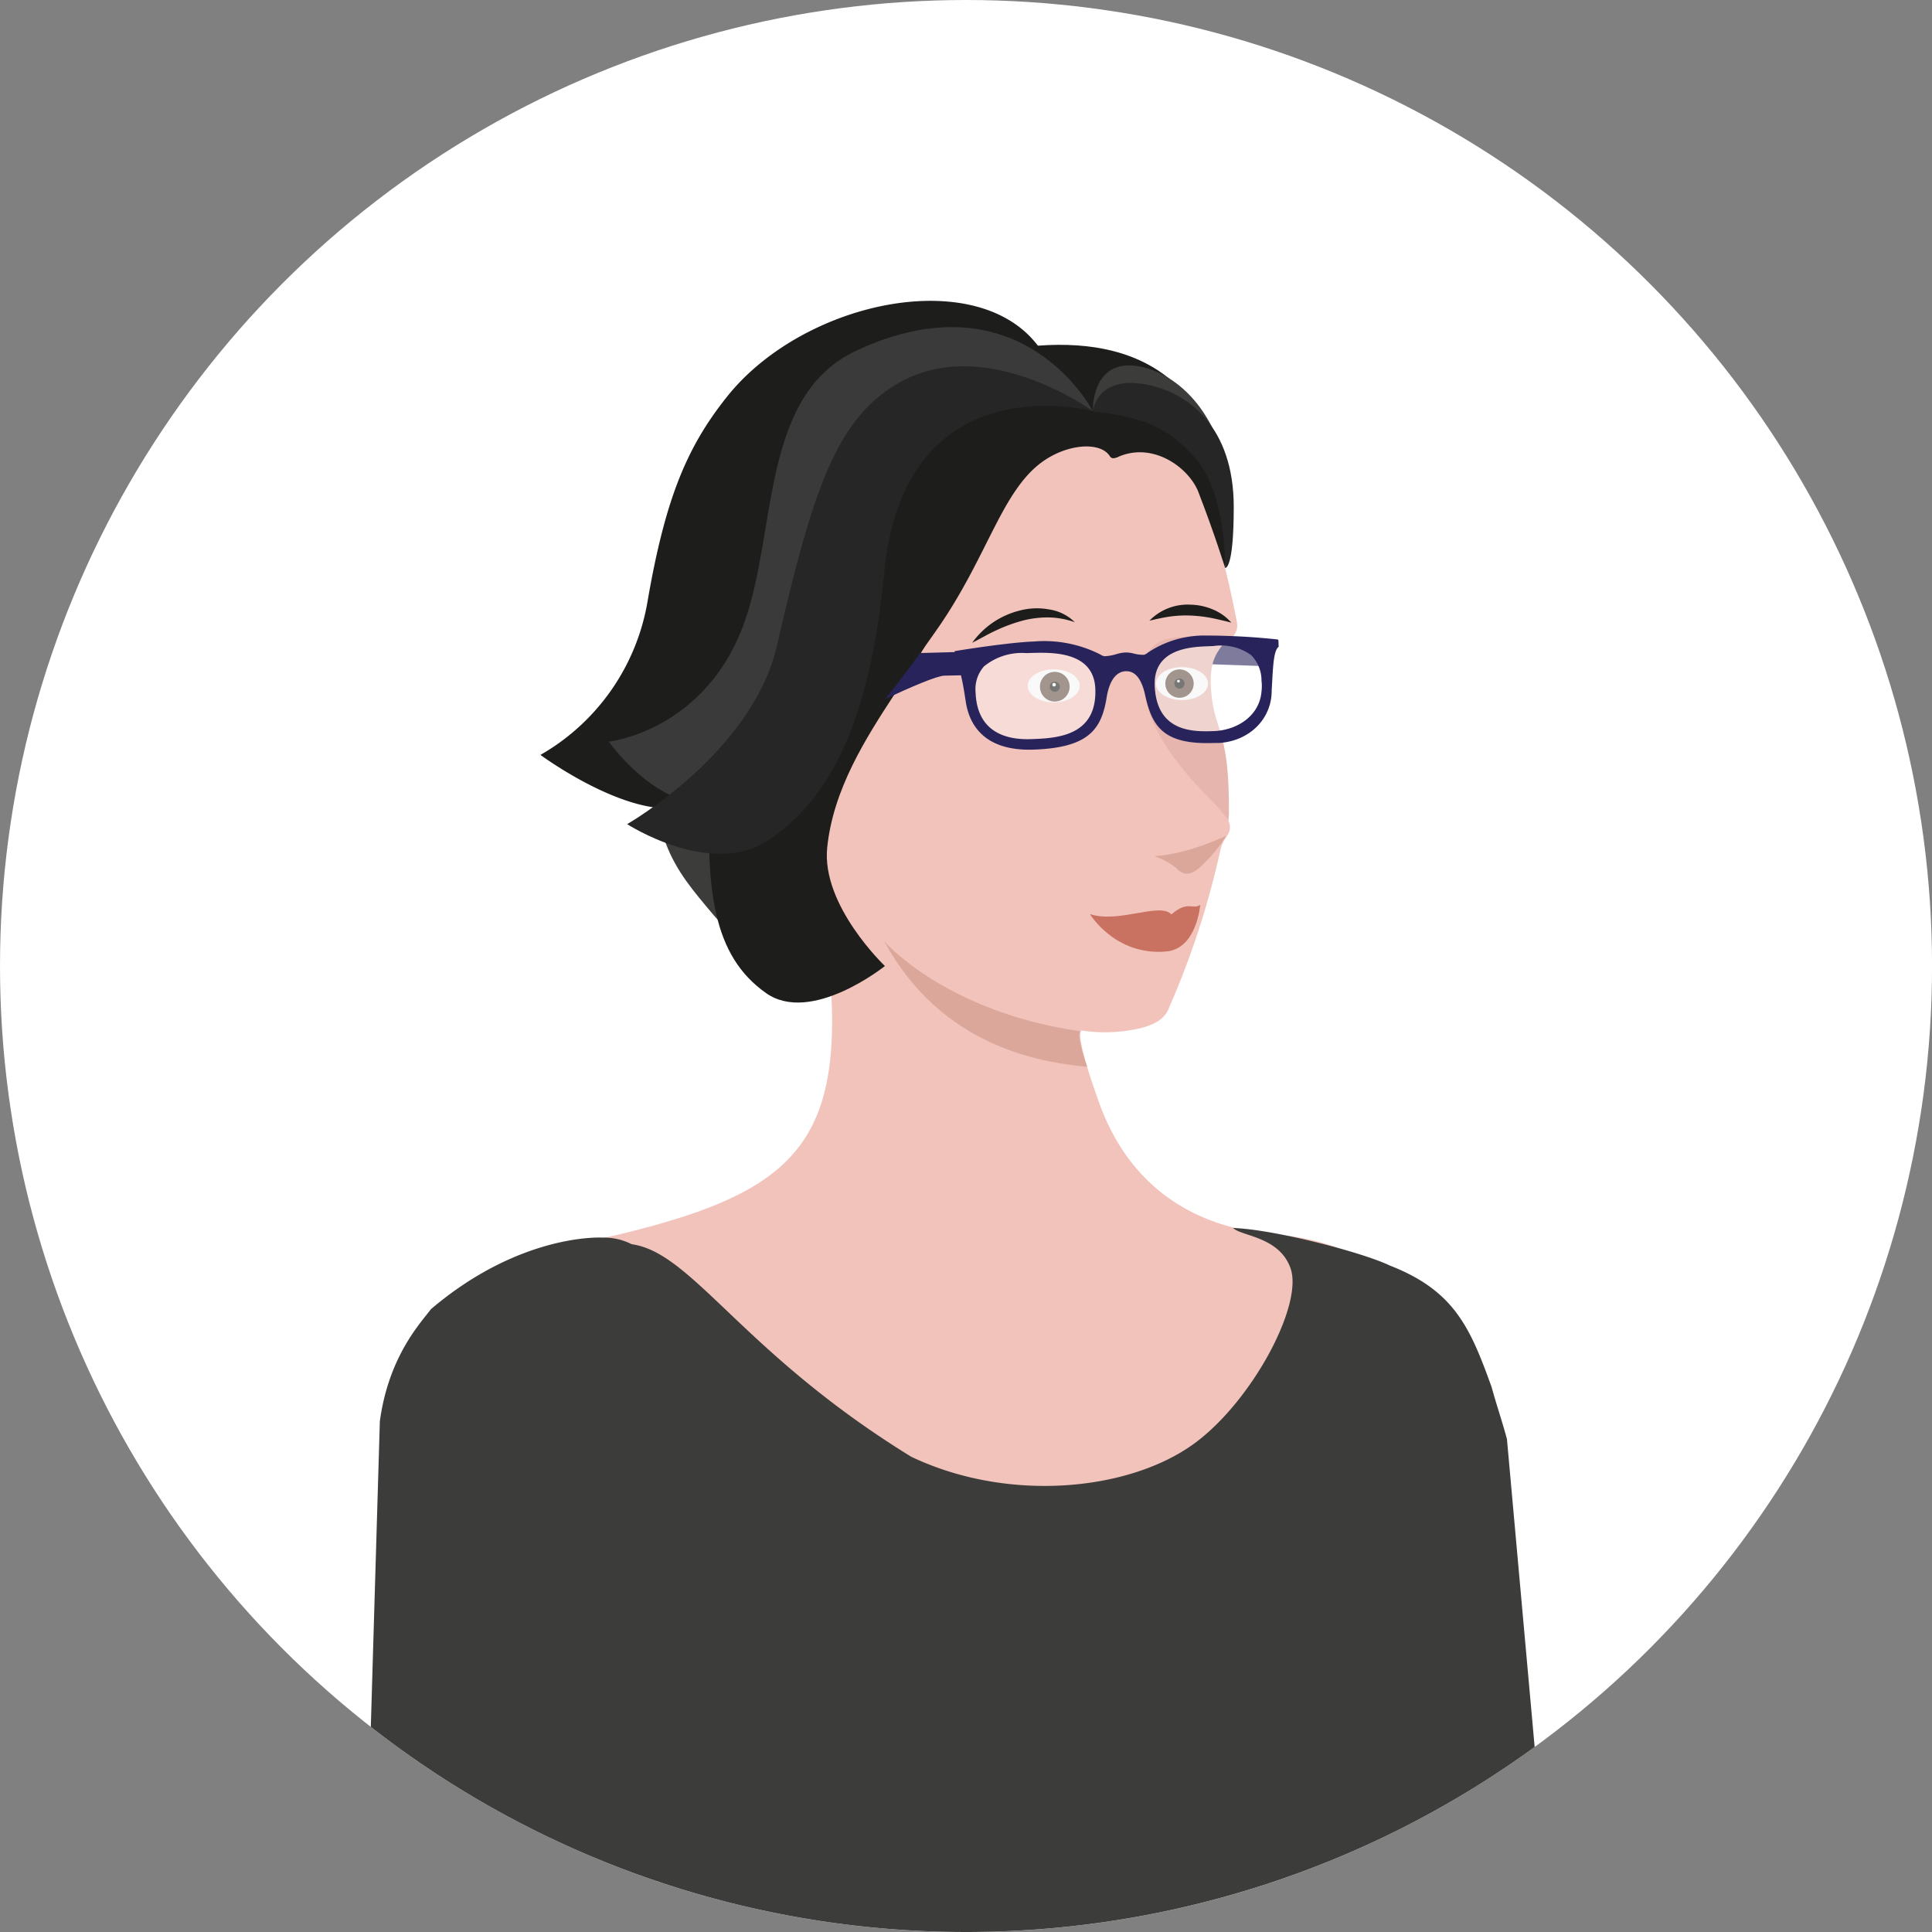
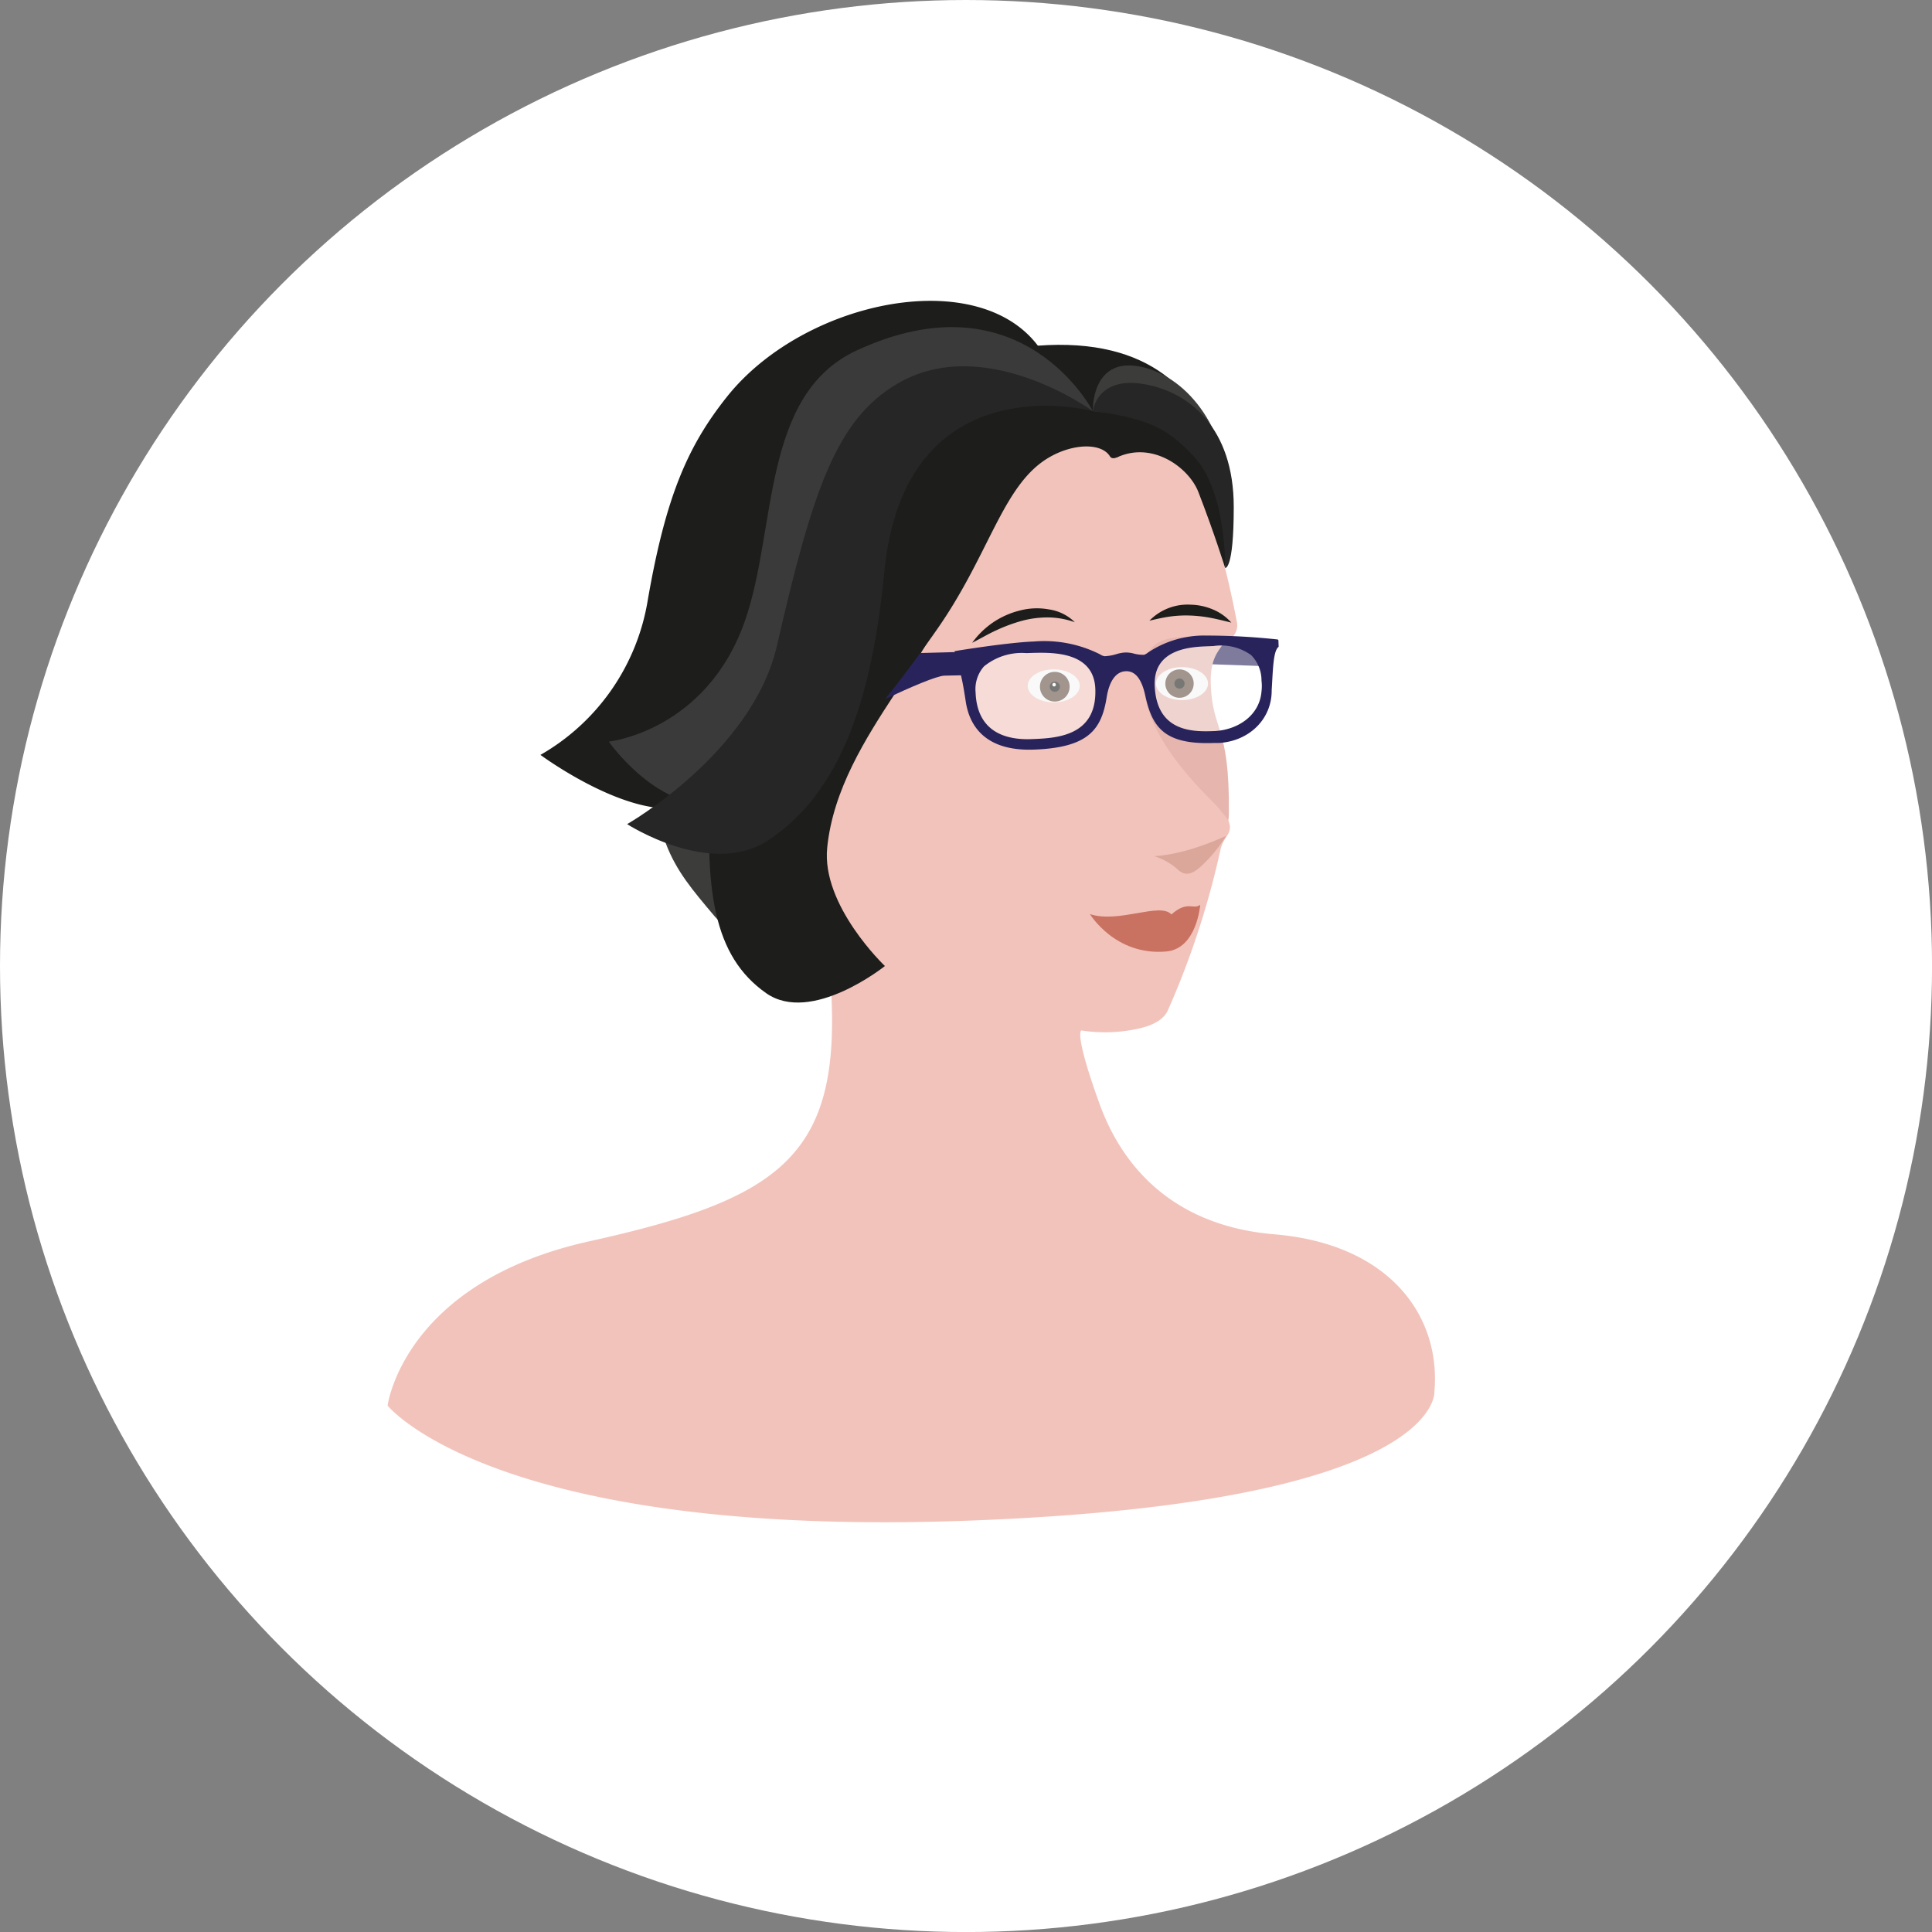
<svg xmlns="http://www.w3.org/2000/svg" viewBox="0 0 401.81 401.81">
  <rect x="0" y="0" width="401.81" height="401.81" fill="#808080" stroke="none" />
  <g id="Ebene_2" data-name="Ebene 2">
    <g id="cerchi">
      <g id="isa">
        <circle cx="200.91" cy="200.91" r="200.91" style="fill:#fff" />
        <path d="M264,133.72l-14.4.26.69,4.11,13.89.5-.16-4.21Z" style="fill:#29235c" />
        <path d="M254.2,126.06c4.31,9.2-2.72,6.07-2.39,16.16s3.93,8.29,3.77,26.88-37.28-4.39-37.28-4.39l-11.17-7,11.18-26.89,31.83-8.23Z" style="fill:#e5b5ae" />
        <path d="M220.58,75c20.06.83,30.57,22.65,36.71,54.58a3.47,3.47,0,0,1-4.42,3.8c-4.53-1.06-13.35-2.35-14.72,4.14-3.07,14.54,13.69,28.32,15.54,30.84,1,1.32,2.21,2.28,2.1,3.88s-1.4,2-2,4.65a175.26,175.26,0,0,1-10.88,33.19c-1.25,2.8-5,3.74-8.16,4.23a32,32,0,0,1-9.85,0s-1.63.28,3.74,15.16,17,25.6,36.33,27.23c24.11,2,34.74,17.05,33.35,32.74,0,0,1.83,23.18-96.93,26.82S80.61,292.33,80.61,292.33s3.26-25.6,42-34.18,51.75-17.29,50.34-50.31c-1.82-42.62-17.83-34.21-27.11-71.42S173.46,73.09,220.58,75Z" style="fill:#f2c3bb" />
        <path d="M158.82,95.11c5.2,14.27-20.8,29.59-22.57,54.36s3.61,30.68,12.19,40.88S175,195.14,175,195.14s-11.71-3.16-3.39-27.84c7.73-22.94,15.61-44.47,13.22-58.44C179.38,77.26,156.06,87.52,158.82,95.11Z" style="fill:#3c3c3b" />
        <path d="M160.46,100.74c5.2,14.27-10.67,34.93-12.44,59.71s.4,38.41,11.3,46.09c9.4,6.63,24.72-5.63,24.72-5.63s-13.25-12.58-12-24.64c2.44-24.09,26.93-42.46,24.54-56.43C191.15,88.24,157.7,93.15,160.46,100.74Z" style="fill:#1d1d1b" />
-         <path d="M223.54,129.41a16.86,16.86,0,0,0-5.56-1,20.62,20.62,0,0,0-5.42.7,33.35,33.35,0,0,0-5.21,1.91c-1.73.77-3.36,1.76-5.16,2.66a17.57,17.57,0,0,1,4.28-4.19A17.38,17.38,0,0,1,212,127a14,14,0,0,1,6.15-.26A9.6,9.6,0,0,1,223.54,129.41Z" style="fill:#1d1d1b" />
+         <path d="M223.54,129.41a16.86,16.86,0,0,0-5.56-1,20.62,20.62,0,0,0-5.42.7,33.35,33.35,0,0,0-5.21,1.91c-1.73.77-3.36,1.76-5.16,2.66a17.57,17.57,0,0,1,4.28-4.19A17.38,17.38,0,0,1,212,127a14,14,0,0,1,6.15-.26A9.6,9.6,0,0,1,223.54,129.41" style="fill:#1d1d1b" />
        <path d="M256.09,129.49c-1.52-.38-2.93-.73-4.34-1a28.74,28.74,0,0,0-4.19-.47,24.33,24.33,0,0,0-4.17.2c-1.41.19-2.81.51-4.34.87a11.1,11.1,0,0,1,8.6-3.33,12.56,12.56,0,0,1,4.62,1A10.48,10.48,0,0,1,256.09,129.49Z" style="fill:#1d1d1b" />
        <path d="M249.62,188.18c-1.52,1.12-2.58-1-6,2-2.37-2.61-10.91,1.92-16.94-.07,0,0,5.24,8.7,15.82,7.78C248.93,197.38,249.62,188.18,249.62,188.18Z" style="fill:#c97261" />
        <path d="M255,173.85c-5,2.21-10,3.88-14.94,4.22a13.85,13.85,0,0,1,4.54,2.45c1.77,1.87,3.25,1.38,5.17-.33A30.22,30.22,0,0,0,255,173.85Z" style="fill:#dba79b" />
-         <path d="M225,214.52s-1.75-1.11,1.1,7.35c-9.64-.9-30.26-4.12-42.2-26.11C183.9,195.76,196.63,210.56,225,214.52Z" style="fill:#dba79b" />
        <path d="M232.23,95.16c7.54-3.56,15.1,2.22,17,7.16,3.41,8.8,5.56,15.79,5.56,15.79s8.25-51.37-41.33-46C226,81.27,232.47,91.56,232.23,95.16Z" style="fill:#1d1d1b" />
        <path d="M220.1,82.22c-3.59-4.44-25-5.19-30.65-.24-10.59,9.31-3.91,23.72-13.39,44.32s-20.34,36.27-31.94,40.94S112.4,157,112.4,157a45.52,45.52,0,0,0,22.32-32.19c3.74-21.57,8.32-32.06,16.46-42.28C169.6,59.36,215.34,52.8,220.1,82.22Z" style="fill:#1d1d1b" />
        <path d="M201.86,135.53l-26.69.71-.89,13.9s18.92-9.55,22.13-9.62l5.63-.12-.16-4.22Z" style="fill:#29235c" />
        <path d="M233,94.37c-.35.82-1.68,1.31-2.15.55-2-3.24-9.21-2.61-14.48,1.43-8.21,6.3-11.16,19.77-21.48,34.53-12.56,18-24.32,31.79-36.35,34.26a33.73,33.73,0,0,1-21.45-2.76s24.14-22,27-42.72,8.31-29.28,18.49-38.26C202.93,63.47,241.54,74.26,233,94.37Z" style="fill:#1d1d1b" />
        <ellipse cx="219.15" cy="142.64" rx="5.41" ry="3.43" style="fill:#f5f5f5" />
        <ellipse cx="245.83" cy="142.17" rx="5.41" ry="3.43" style="fill:#f5f5f5" />
        <circle cx="219.37" cy="142.82" r="3.09" style="fill:#634e42" />
        <circle cx="245.31" cy="142.17" r="2.95" style="fill:#634e42" />
        <circle cx="219.37" cy="142.82" r="1.06" style="fill:#1d1d1b" />
        <circle cx="219.23" cy="142.4" r="0.37" style="fill:#f5f5f5" />
        <circle cx="245.31" cy="142.17" r="1.06" style="fill:#1d1d1b" />
-         <circle cx="245.09" cy="141.66" r="0.29" style="fill:#f5f5f5" />
        <path d="M227.28,85.51s-45.11-26.34-52.87,25c-4.68,30.93-14.1,54.87-24.14,56.62-13.15,2.29-23.65-12.89-23.65-12.89s20.24-2.16,28.29-25.06c6.71-19.12,3.34-47.05,23.25-56.29C212.6,56.9,227.28,85.51,227.28,85.51Z" style="fill:#3a3a3a" />
        <path d="M227.28,85.51s-39.12-10.59-43.38,33.54c-2.55,26.44-9.15,45.88-24.19,55.75-11.93,7.83-29.28-3.4-29.28-3.4s26.07-14.87,31.17-37.16c7.44-32.48,12.4-47,25-54.42C204.77,69.08,227.28,85.51,227.28,85.51Z" style="fill:#262626" />
        <path d="M227.28,85.51s-.41-11.06,9.52-9.33c9.2,1.6,18.8,12,18.8,28.54,0,13.23-.79,13.39-.79,13.39s1.62-17.06-5.82-27.53C244.07,83.66,239.85,87.05,227.28,85.51Z" style="fill:#3c3c3b" />
        <path d="M227.28,85.51s.81-7.34,10.74-5.61c9.2,1.6,18.57,9,18.57,25.53,0,13.23-1.78,12.68-1.78,12.68s.31-16-6.55-23.2C243.46,89.86,239.85,87.05,227.28,85.51Z" style="fill:#262626" />
        <path d="M238.88,140.22c.54,13.35,7.7,14.24,14.19,14l.35,0a11.75,11.75,0,0,0,10.14-13.44c-.29-7.3-6.25-8.15-10.28-8C253.28,132.73,238.6,133.32,238.88,140.22Z" style="fill:#fff;opacity:0.4;isolation:isolate" />
        <path d="M229.62,140.59c.54,13.35-8.37,14.88-15.55,15.17h-.37a12.73,12.73,0,0,1-12.79-12.65c-.29-7.3,7.74-8.59,12.29-8.78C213.2,134.34,229.46,133.68,229.62,140.59Z" style="fill:#fff;opacity:0.4;isolation:isolate" />
        <path d="M198.71,137.37c1.14,1.61,1.82,6.5,2.13,8.45.57,3.93,3,10.5,14.23,10.08s14-4.11,15.08-10.81c.57-3.58,2-5.42,4-5.49s3.31,1.66,4.06,5.15c1.45,6.65,4.11,10.15,14.27,9.77.45,0,.73,0,1,0,6.24-.34,11.06-4.9,11-11,.27-4.17.29-8.17,1.45-9l-.05-1.3h0a.24.24,0,0,0-.2-.23,140.32,140.32,0,0,0-14.78-.81,21,21,0,0,0-12.17,3.55,2.93,2.93,0,0,1-.76.45,7.59,7.59,0,0,1-2.22-.27,6.7,6.7,0,0,0-1.67-.21,7.83,7.83,0,0,0-1.92.35,9.84,9.84,0,0,1-2.46.43,2.54,2.54,0,0,1-.91-.39A25.77,25.77,0,0,0,215,133.42c-5.57.2-16.46,2-16.46,2S198.71,137.37,198.71,137.37Zm29.09,5.91c.37,9.93-8.21,10.25-13.31,10.44s-11.28-1.33-11.59-9.72a7.15,7.15,0,0,1,1.74-5.4,12.42,12.42,0,0,1,8.8-2.77l1.62-.05C219.13,135.7,227.52,135.59,227.8,143.28Zm34.56-1.75a9.24,9.24,0,0,1,0,2.29c-.4,4.94-4.84,7.93-9.66,8.22-4.25.16-12.18.45-12.55-9.49-.27-7.46,7.18-8,10.77-8.13l1.47-.06a10.74,10.74,0,0,1,7.81,1.88A7.48,7.48,0,0,1,262.36,141.53Z" style="fill:#29235c" />
        <circle cx="200.91" cy="200.91" r="200.91" style="fill:none" />
        <circle cx="200.91" cy="200.91" r="200.91" style="fill:none" />
-         <path d="M313.41,299.3c-.85-3.23-2.16-7.06-3.19-10.82-4.47-12.4-7.75-20.07-21.25-25.31-5.39-2.62-23.81-7.47-32.52-7.78,1.72,1.73,9.57,1.76,11.94,8.34,2.74,7.61-8,27.7-20,36.48-13.61,9.94-38.78,12.35-58.89,2.75-35.13-21.61-45.45-42.43-58.11-44.19a12.93,12.93,0,0,0-6.19-1.38s-16.89-1-35.57,14.88C87.5,275.13,80.86,282,79,295.57l-1.88,63.58a200.95,200.95,0,0,0,242.05,4.18Z" style="fill:#3c3c3b" />
      </g>
    </g>
  </g>
</svg>